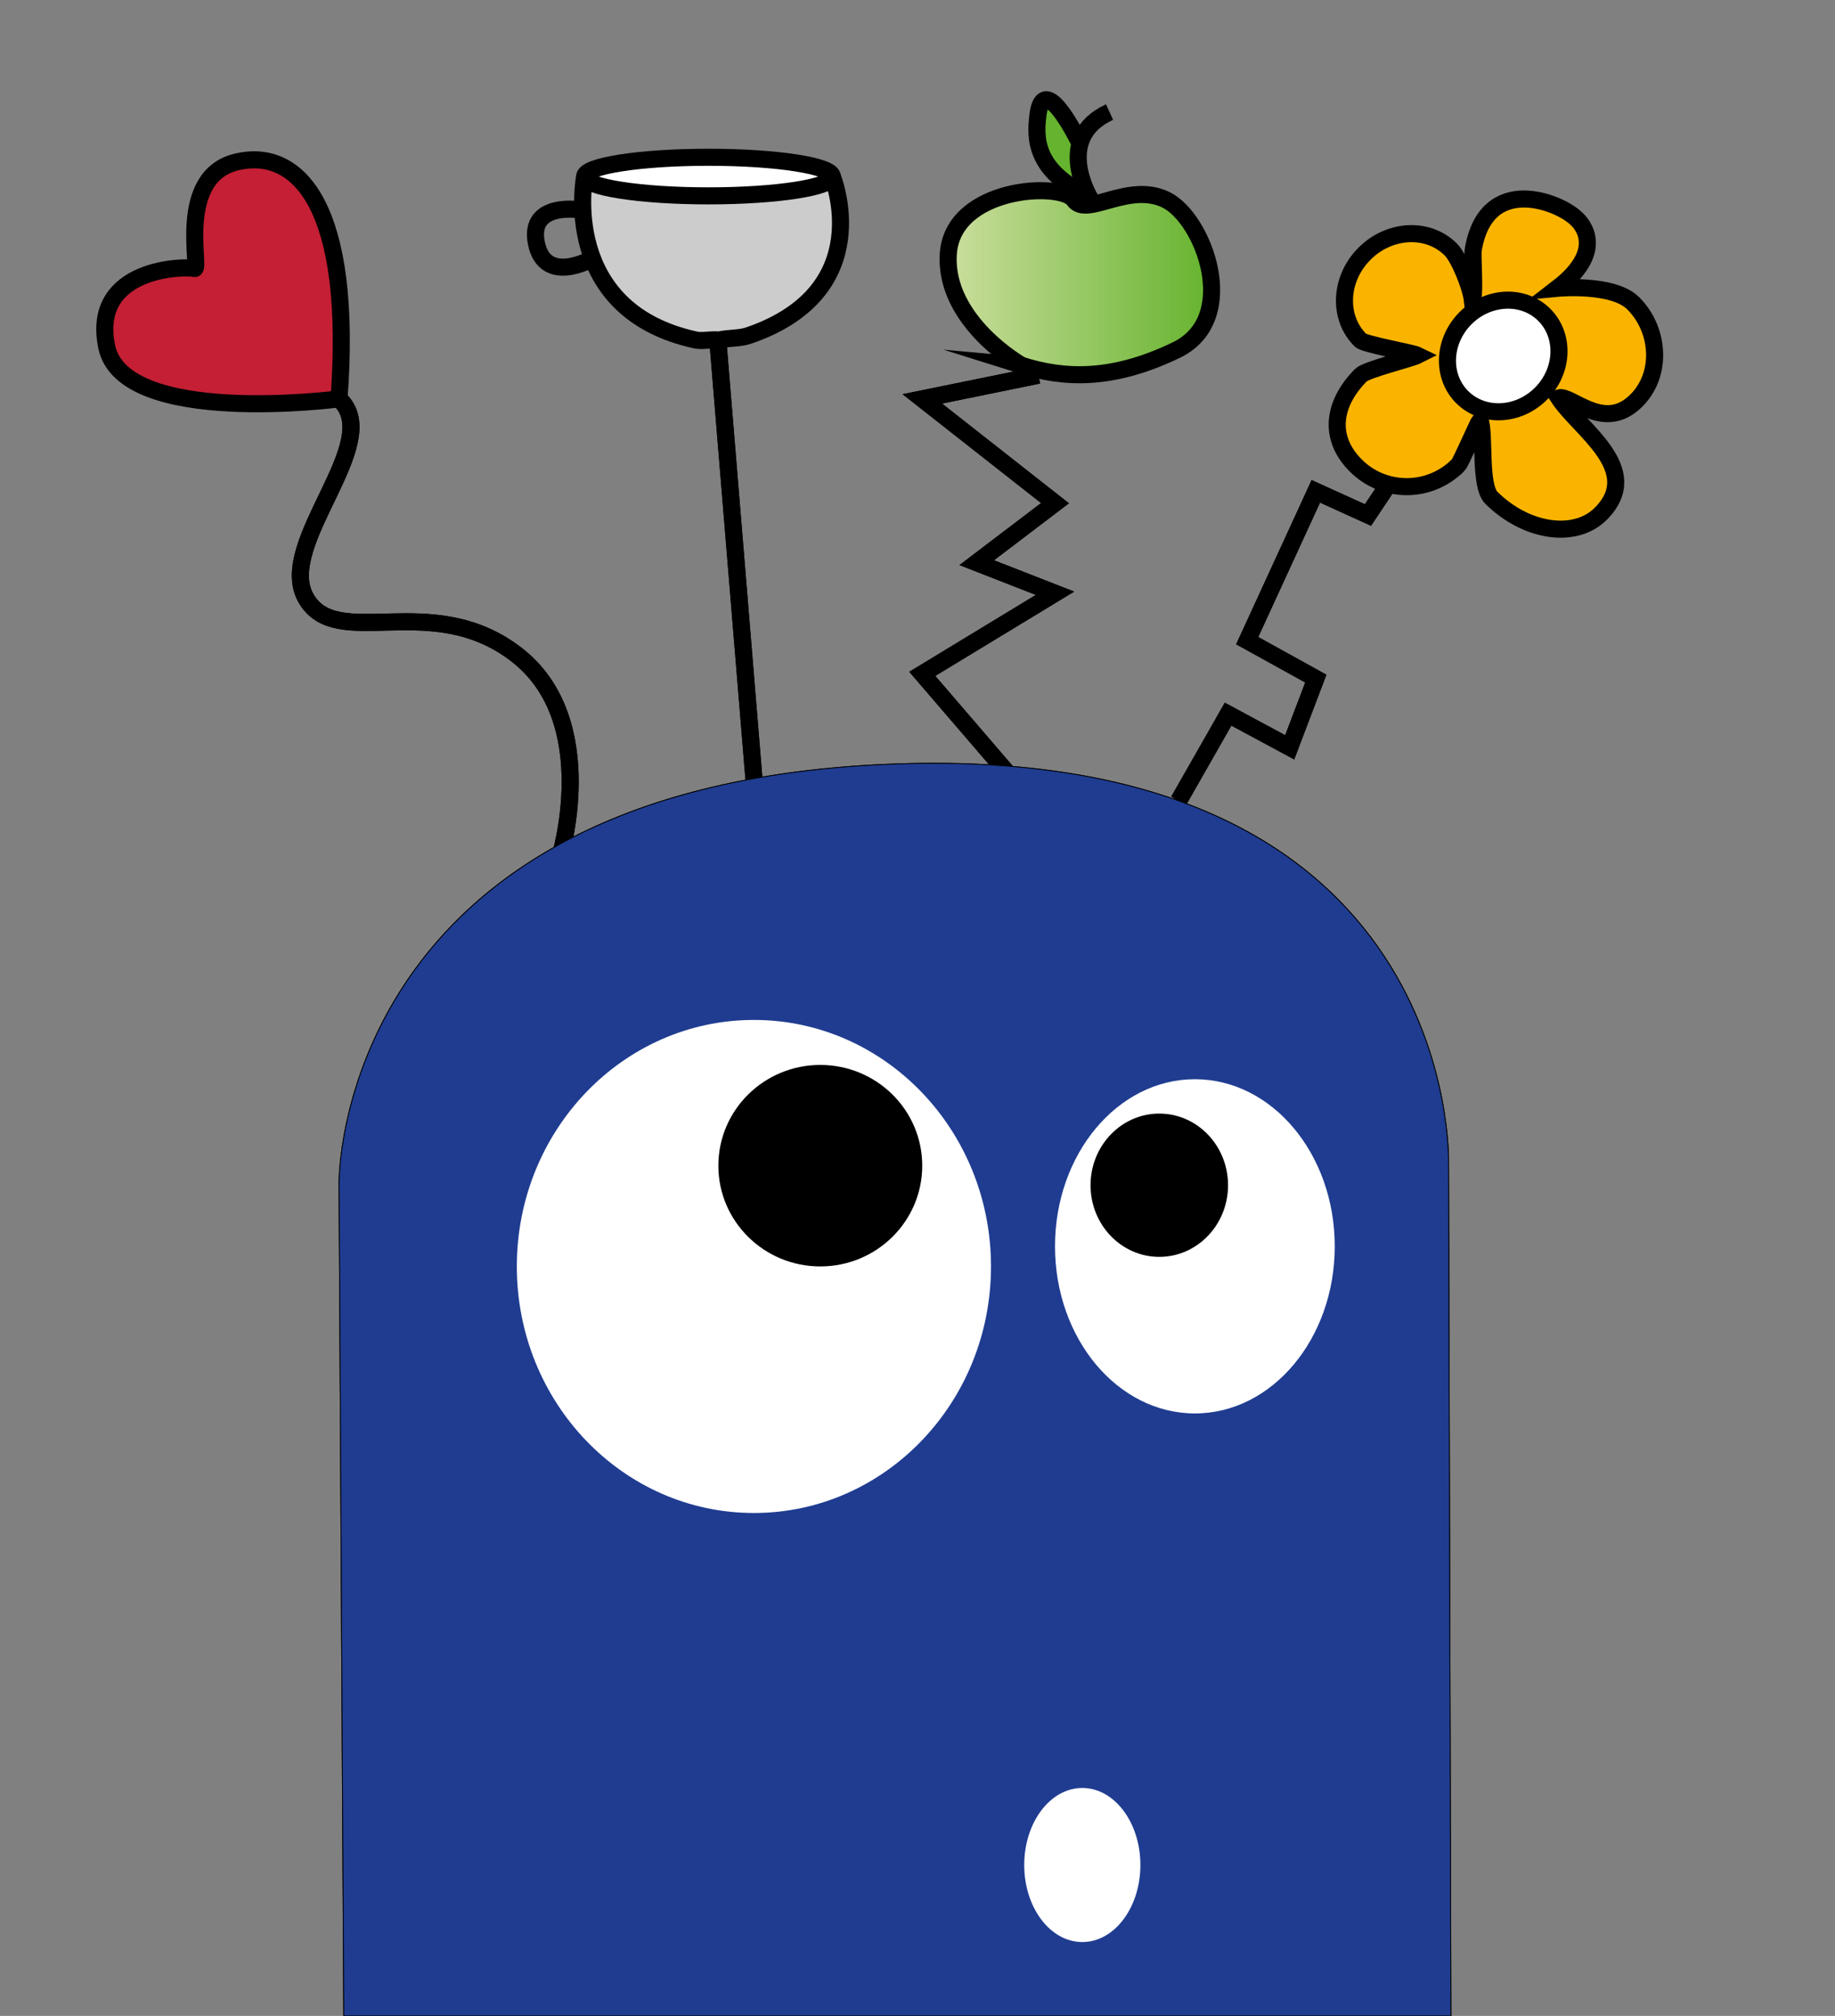
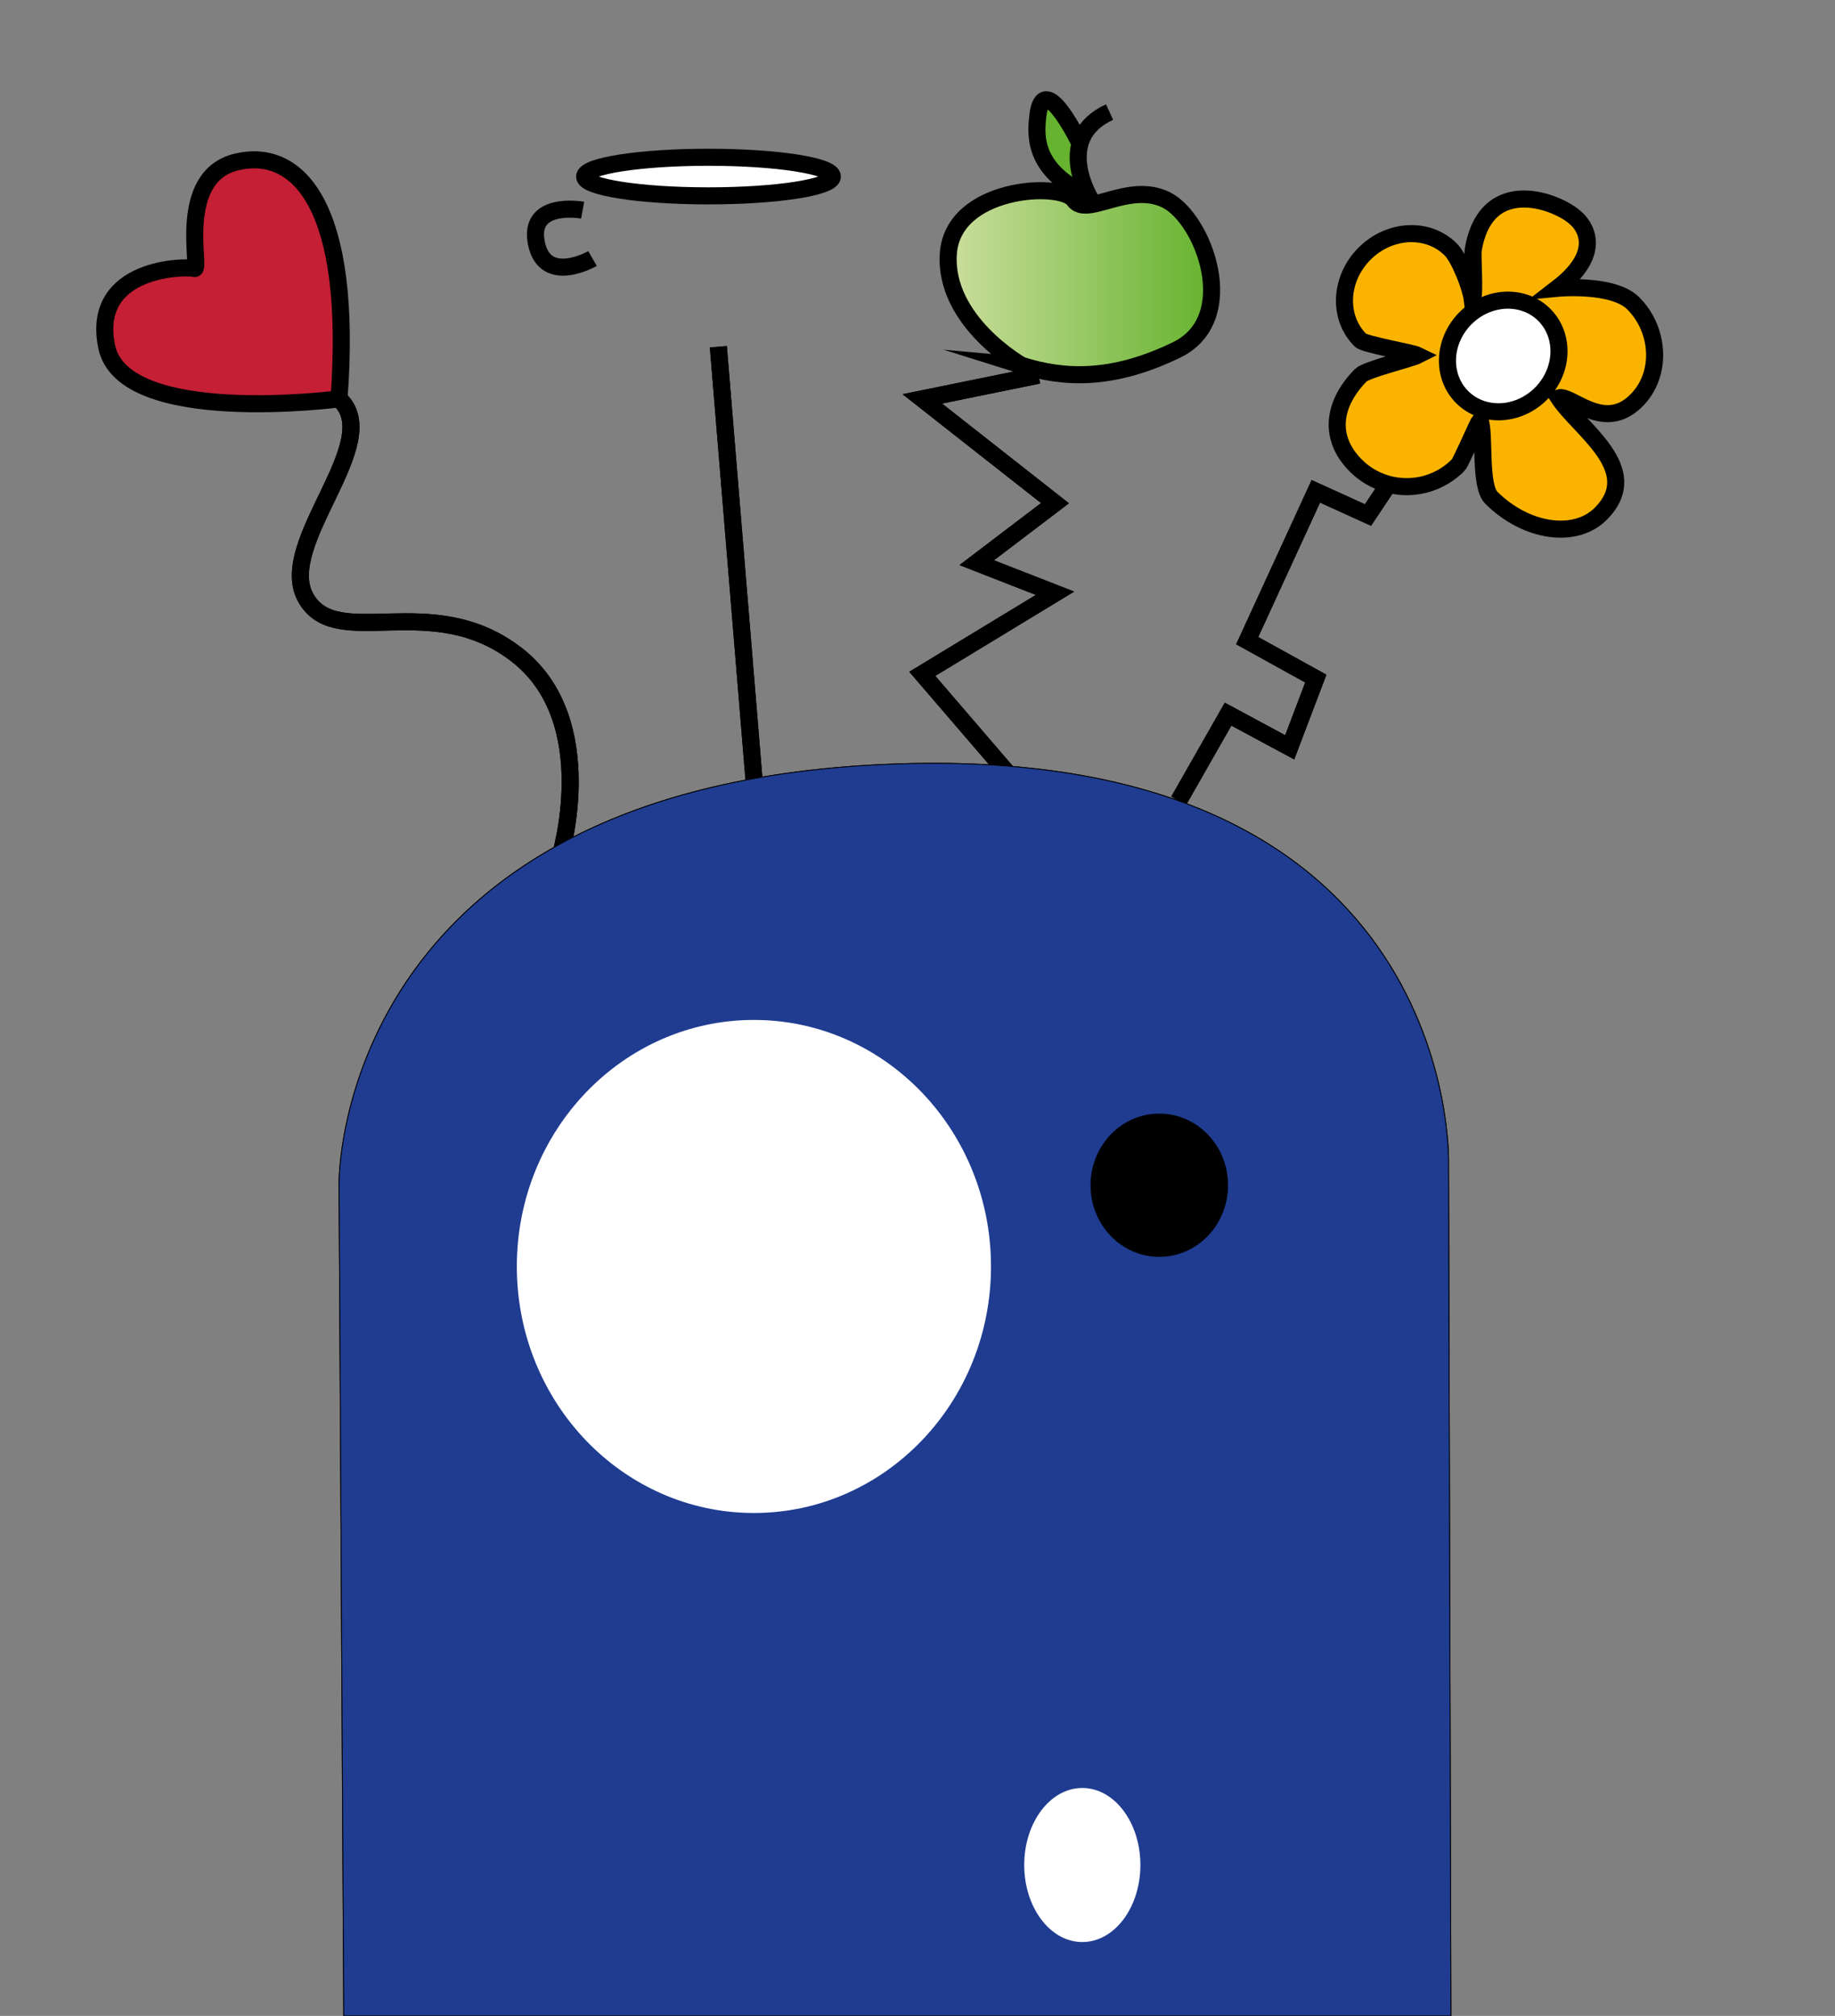
<svg xmlns="http://www.w3.org/2000/svg" width="2150px" height="2362.3px" enable-background="new 0 0 2150 2362.318" version="1.1" viewBox="0 0 2150 2362.318">
  <rect x="0" y="0" width="2150" height="2362.318" fill="#808080" stroke="none" />
  <g fill="none" stroke="#000" stroke-miterlimit="10" stroke-width="20">
    <path d="m655.56 1006.3s50-161.11-50-238.89-211.11-2.777-247.22-66.667 94.441-183.33 38.887-233.33" />
    <line x1="883.33" x2="841.67" y1="912.39" y2="406.32" />
    <polyline points="1186.1 912.39 1080.6 789.65 1236.1 695.21 1144.4 659.36 1236.1 589.65 1080.6 467.43 1216.7 439.65" />
    <polyline points="1381 938.45 1438.9 836.87 1511.1 875.76 1541.7 795.21 1461.3 750.76 1541.7 575.76 1602.8 603.54 1630.6 561.87" />
  </g>
-   <path d="m1700 2362.3l-2.777-1e3s13.889-489.33-645.89-467.11-654.11 491.67-654.11 491.67l5.556 975.44h1297.2z" fill="#1F3C90" stroke="#000" stroke-miterlimit="10" />
+   <path d="m1700 2362.3l-2.777-1e3s13.889-489.33-645.89-467.11-654.11 491.67-654.11 491.67l5.556 975.44h1297.2" fill="#1F3C90" stroke="#000" stroke-miterlimit="10" />
  <ellipse cx="883.33" cy="1484.1" rx="277.78" ry="288.89" fill="#fff" />
  <ellipse cx="1400" cy="1460.5" rx="163.89" ry="195.83" fill="#fff" />
  <ellipse cx="961.11" cy="1366" rx="119.44" ry="118.06" />
  <ellipse cx="1358.3" cy="1388.9" rx="80.556" ry="83.955" />
  <ellipse cx="1268.1" cy="2185.5" rx="68.055" ry="90.278" fill="#fff" />
  <g fill="none" stroke="#000" stroke-miterlimit="10" stroke-width="20">
    <path d="m655.56 1006.3s50-161.11-50-238.89-211.11-2.777-247.22-66.667 94.441-183.33 38.887-233.33" />
    <line x1="883.33" x2="841.67" y1="912.39" y2="406.32" />
    <polyline points="1186.1 912.39 1080.6 789.65 1236.1 695.21 1144.4 659.36 1236.1 589.65 1080.6 467.43 1216.7 439.65" />
    <polyline points="1381 938.45 1438.9 836.87 1511.1 875.76 1541.7 795.21 1461.3 750.76 1541.7 575.76 1602.8 603.54 1630.6 561.87" />
  </g>
  <path d="m1700 2362.3l-2.777-1e3s13.889-489.33-645.89-467.11-654.11 491.67-654.11 491.67l5.556 975.44h1297.2z" fill="#1F3C90" stroke="#000" stroke-miterlimit="10" />
  <ellipse cx="883.33" cy="1484.1" rx="277.78" ry="288.89" fill="#fff" />
-   <ellipse cx="1400" cy="1460.5" rx="163.89" ry="195.83" fill="#fff" />
  <ellipse cx="1268.1" cy="2185.5" rx="68.055" ry="90.278" fill="#fff" />
-   <ellipse cx="961.11" cy="1366" rx="119.44" ry="118.06" />
  <ellipse cx="1358.3" cy="1388.9" rx="80.556" ry="83.955" />
  <path d="m397.22 467.43s-252.78 33.333-272.22-61.111 94.444-94.443 102.78-91.666-22.222-108.33 50-125 136.11 52.78 119.44 277.78z" fill="#C41F34" stroke="#000" stroke-miterlimit="10" stroke-width="20" />
  <g stroke="#000" stroke-miterlimit="10" stroke-width="20">
    <path d="m1708.6 545.05c2.829-2.864 23.156-49.611 25.495-52.75 6.159 16.636-1.112 76.831 13.41 91.175 40.931 40.427 98.363 48.645 128.28 18.356 51.161-51.801-25.028-98.463-49.534-135.64 14.093-3.838 50.121 37.79 86.473 7.321 35.813-30.019 33.134-86.199 0.662-118.27-23.906-23.612-88.809-17.403-88.809-17.403 63.431-48.81 21.977-81.944 21.977-81.944-19.102-18.866-105.02-53.923-120.41 36.765-1.194 7.041 2.476 52.741-1.117 58.322-1.741-14.116-14.969-48.512-25.483-58.897-26.742-26.413-72.017-23.934-101.12 5.537s-31.024 74.772-4.282 101.18c4.852 4.792 61.136 14.646 67.001 17.547-7.908 4.026-60.085 16.638-66.666 23.301-32.88 33.291-38.688 73.539-5.499 106.32s86.6 32.35 119.5-0.94z" fill="#FAB400" />
    <ellipse transform="matrix(-.703 .712 -.712 -.703 3296.4 -544.71)" cx="1762" cy="416.35" rx="68.056" ry="62.5" fill="#fff" />
  </g>
  <g stroke="#000" stroke-miterlimit="10" stroke-width="20">
-     <path d="m975.22 206.91s54.877 133.9-97.973 186.28c-10.69 3.664-22.396 2.506-35.208 5.298-9.626-1.14-18.682 1.758-27.199-0.106-160.44-35.127-129.85-191.47-129.85-191.47" fill="#ccc" />
    <ellipse cx="830.1" cy="206.91" rx="145.12" ry="22.616" fill="#fff" />
    <path d="m682.65 246.29s-64.259-11.743-54.208 38.514 65.79 18.16 65.79 18.16" fill="none" />
  </g>
  <path d="m1265.2 167.84s-40.249-83.747-48.582-36.524c-3.514 25.311-6.801 62.068 46.6 92.145" fill="#65B32E" stroke="#000" stroke-miterlimit="10" stroke-width="20" />
  <path d="m1277.8 233.52s-44.444-71.649 22.222-102.2" fill="none" stroke="#000" stroke-miterlimit="10" stroke-width="20" />
  <linearGradient id="a" x1="1110.9" x2="1419.6" y1="331.3" y2="331.3" gradientUnits="userSpaceOnUse">
    <stop stop-color="#CBDE9D" offset="0" />
    <stop stop-color="#65B32E" offset="1" />
  </linearGradient>
  <path d="m1196.9 428.11s-90.728-51.315-85.823-130.26 132.41-85.26 147.13-63.711c14.712 21.548 63.752-21.548 107.89 0s88.275 139.25 12.261 176.03c-76.1 36.78-132.4 33.43-181.5 17.94z" fill="url(#a)" stroke="#000" stroke-miterlimit="10" stroke-width="20" />
</svg>